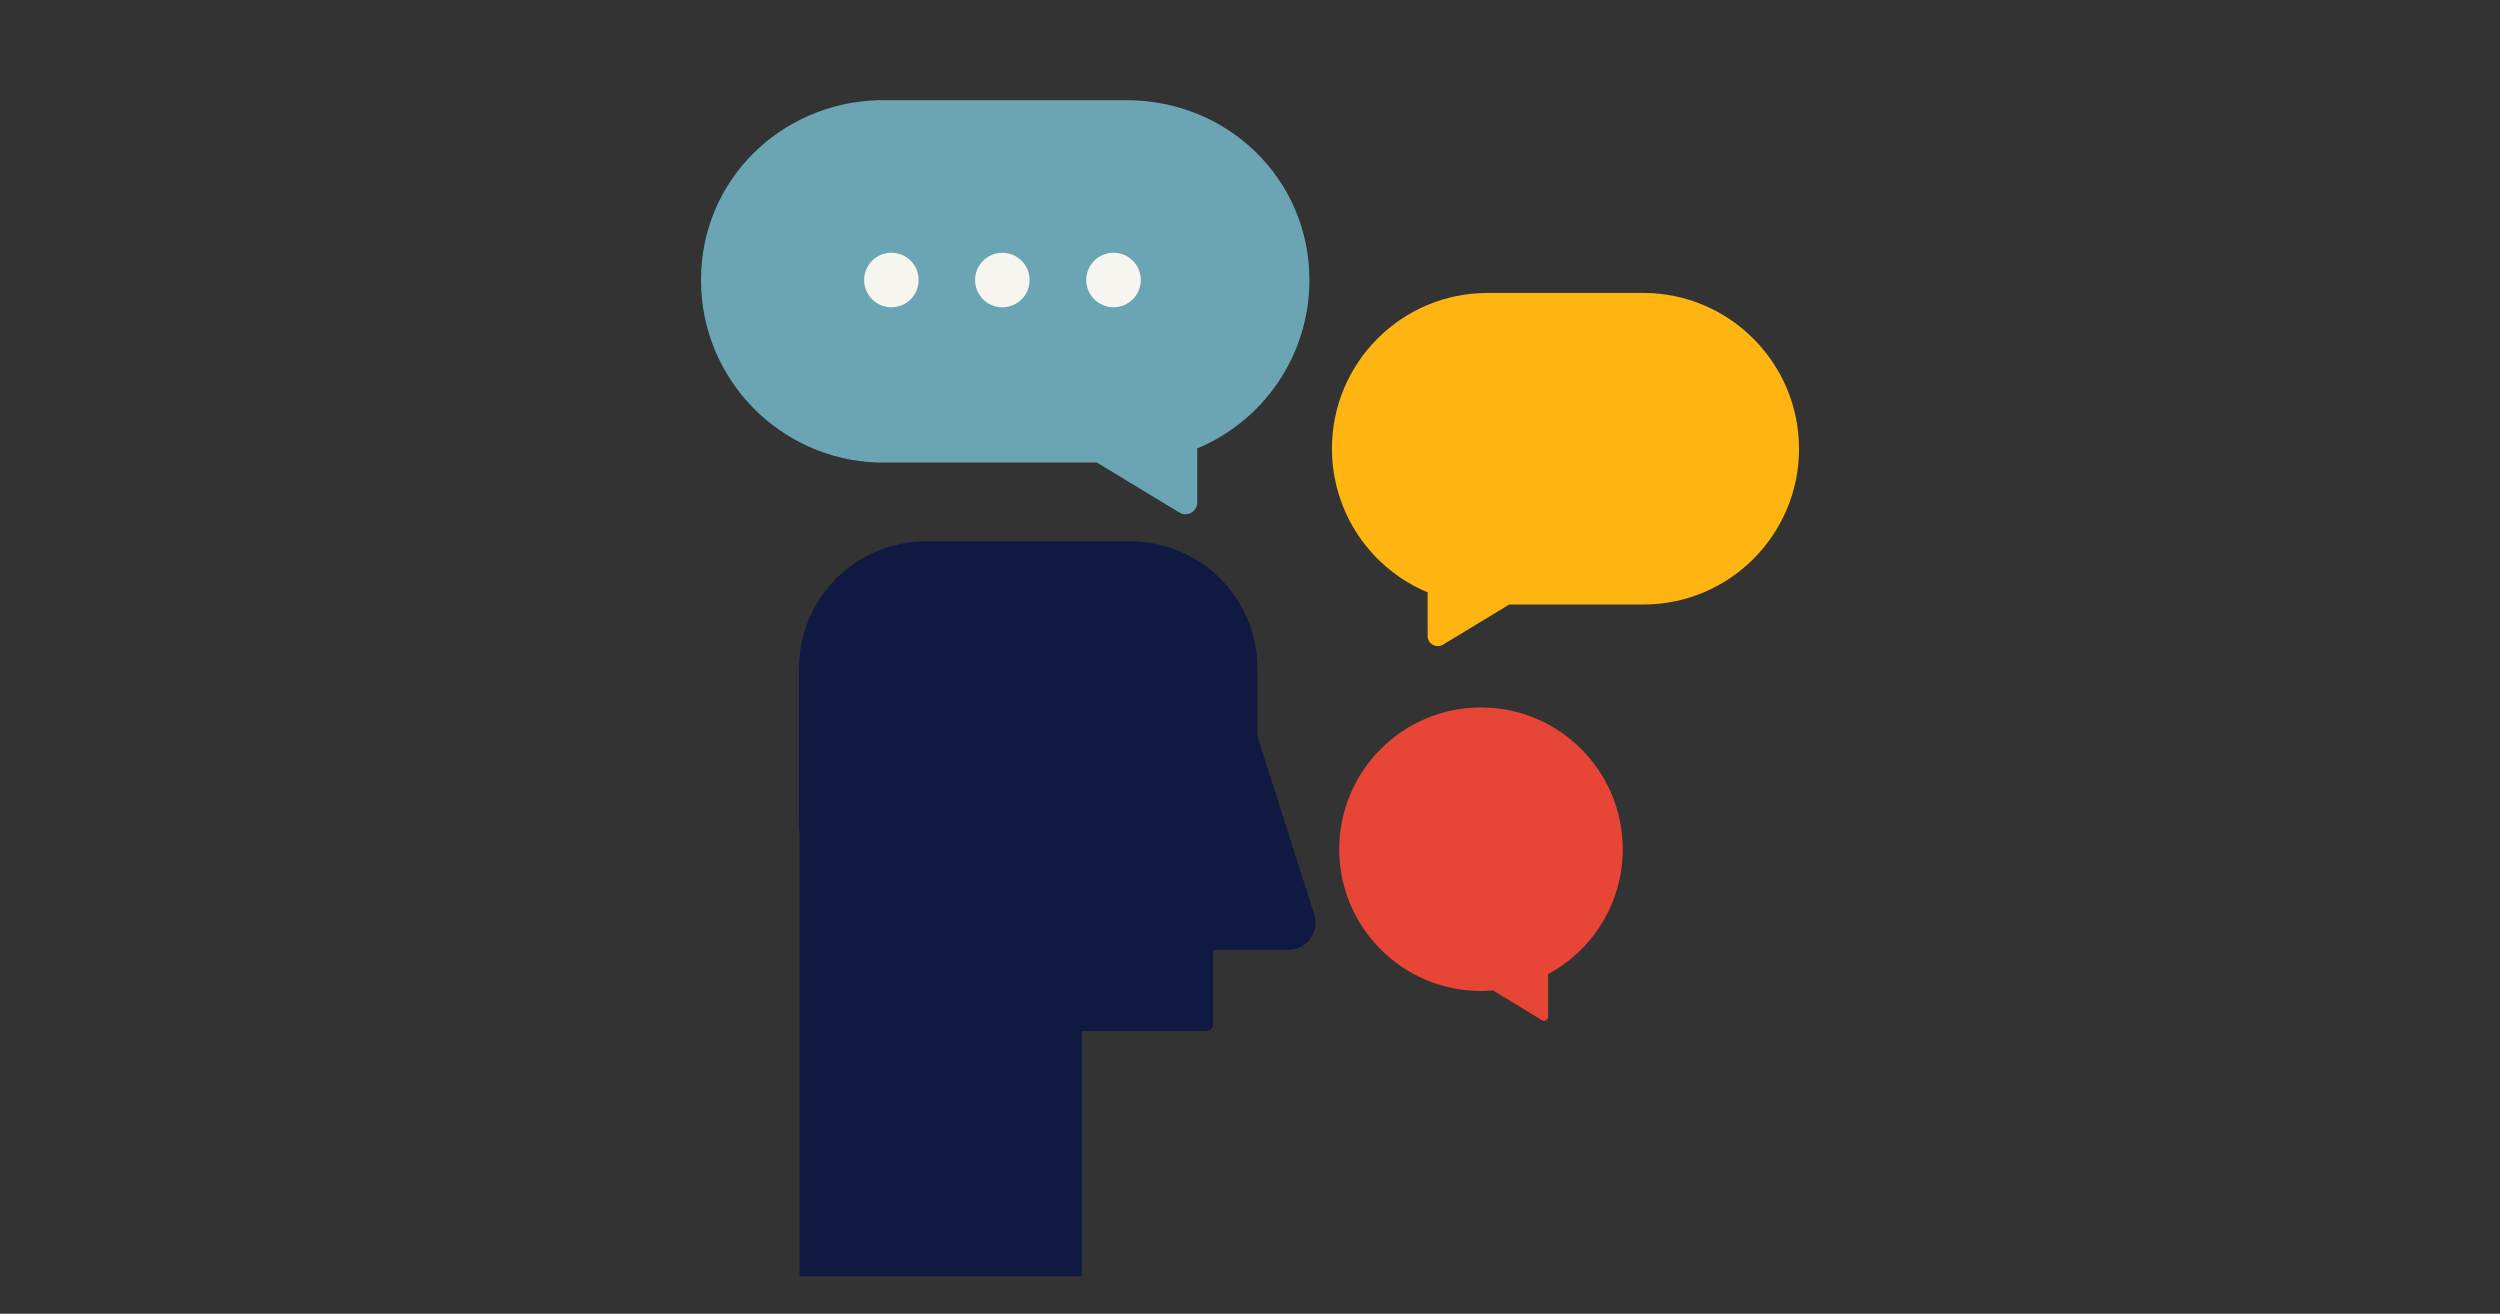
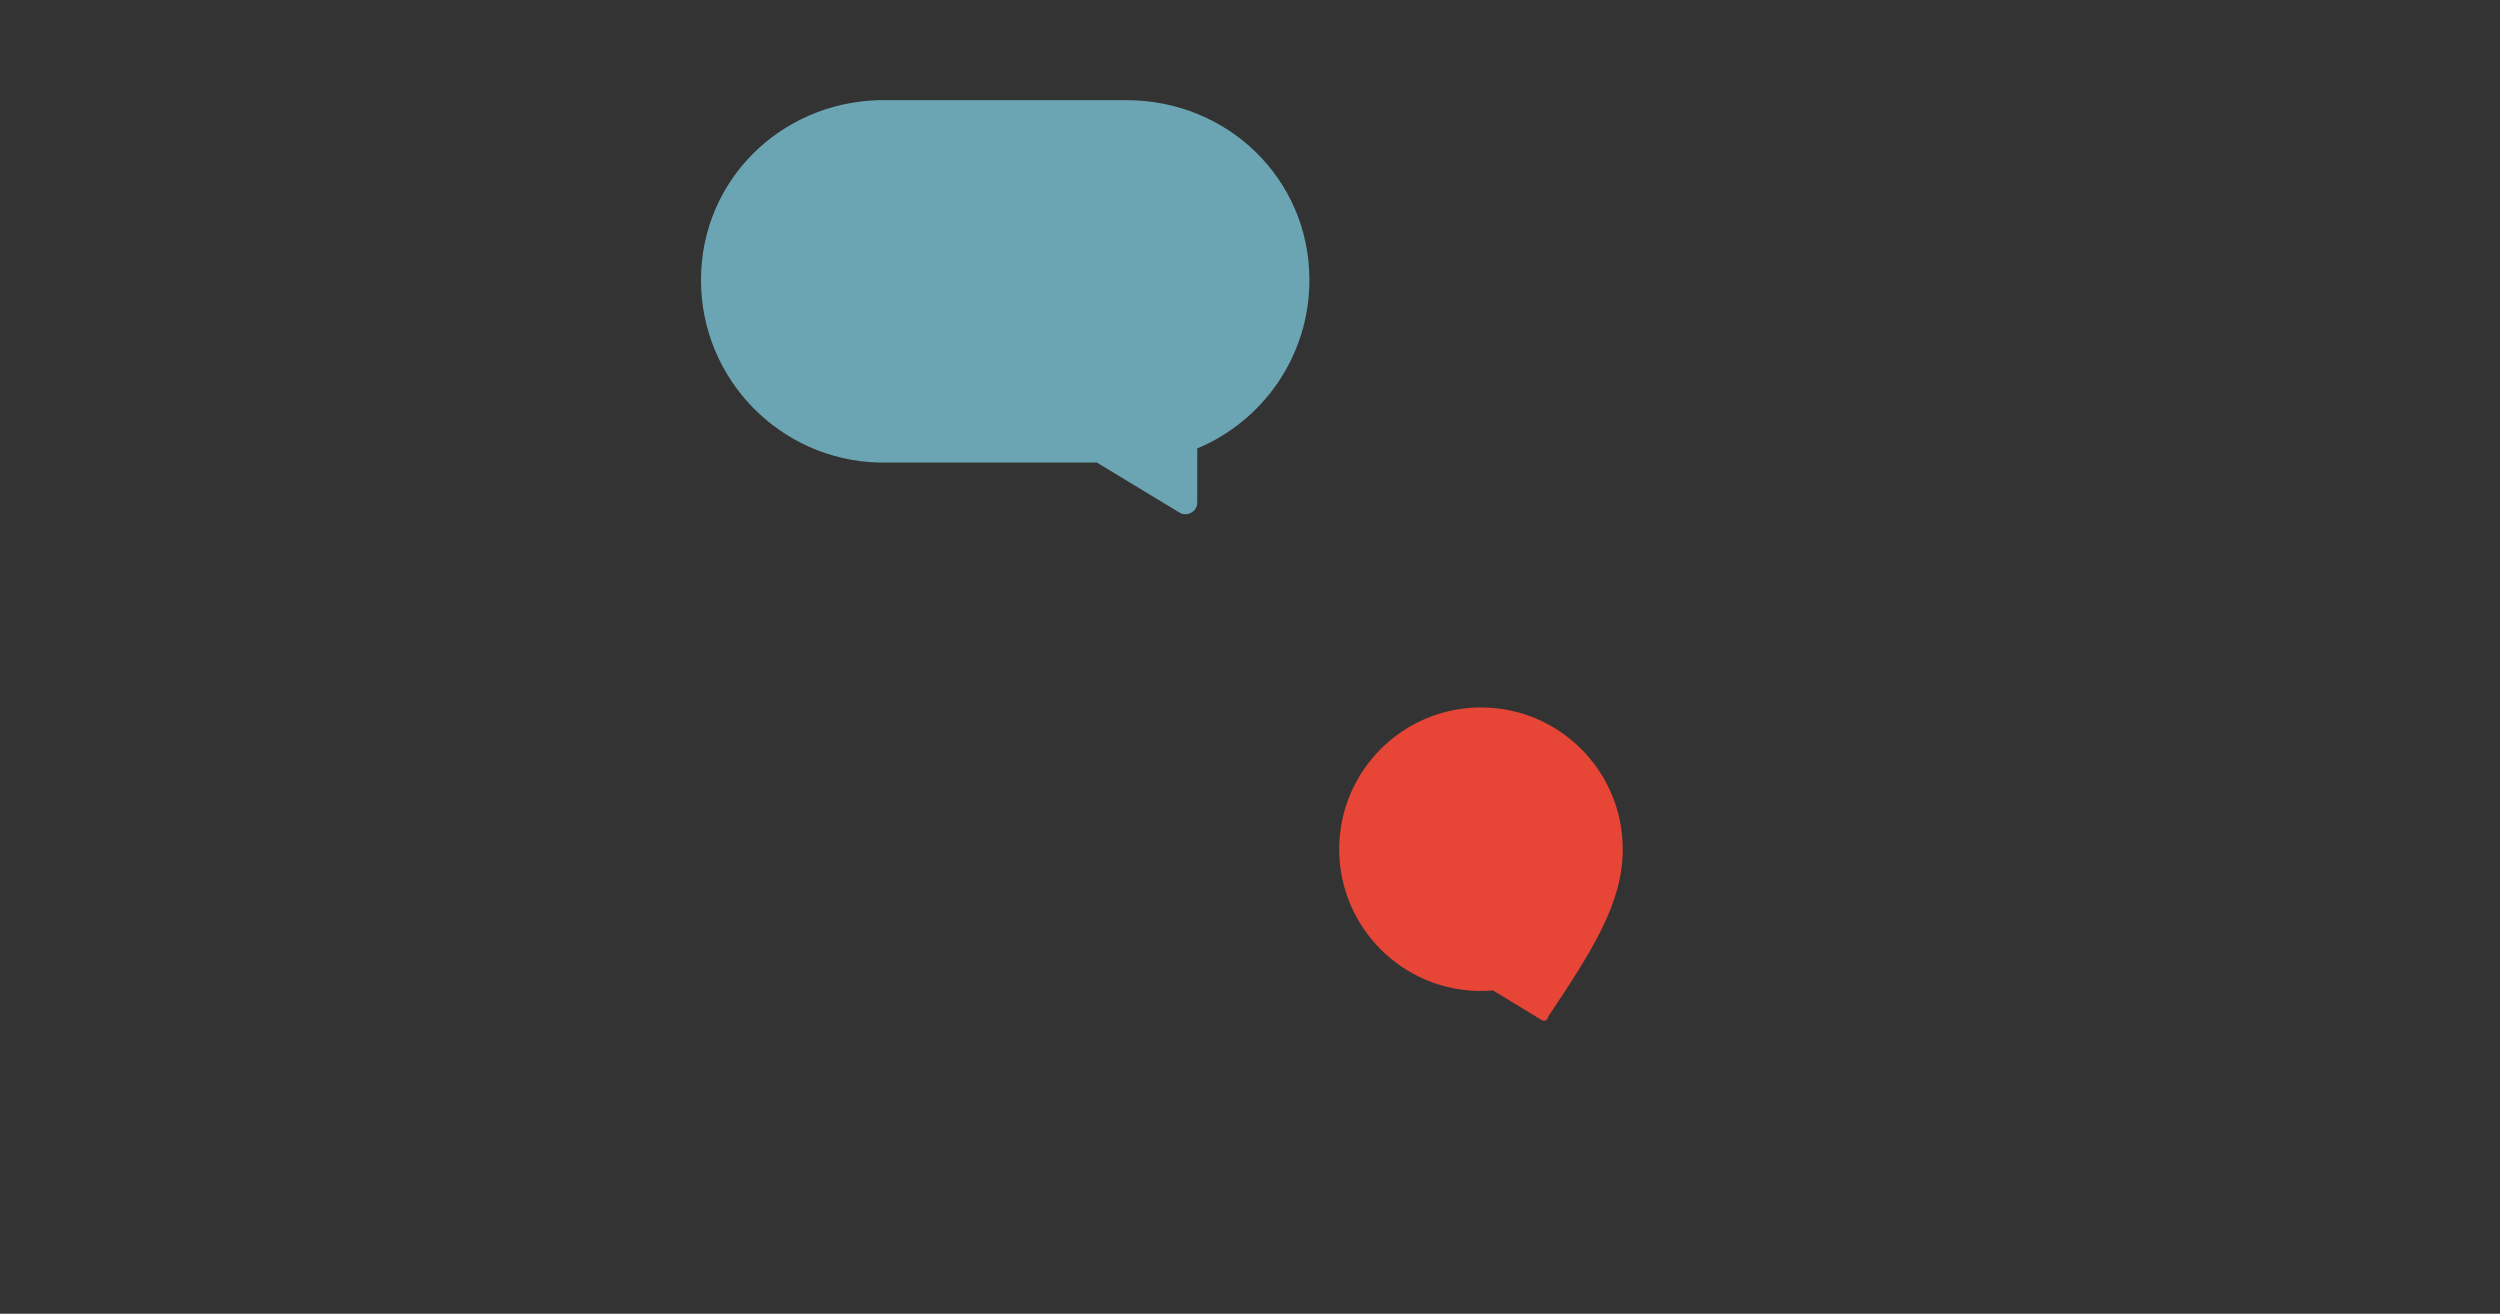
<svg xmlns="http://www.w3.org/2000/svg" version="1.1" id="Laag_1" x="0px" y="0px" viewBox="0 0 1275 670" style="enable-background:new 0 0 1275 670;" xml:space="preserve">
  <rect x="0" y="0" width="1275" height="670" fill="#333333" stroke="none" />
  <style type="text/css">
	.st0{fill:none;}
	.st1{fill:#6BA5B4;}
	.st2{fill:#FFB511;}
	.st3{fill-rule:evenodd;clip-rule:evenodd;fill:#0F1941;}
	.st4{fill:#E74536;}
	.st5{fill-rule:evenodd;clip-rule:evenodd;fill:#F7F5F0;}
</style>
  <rect y="-74" class="st0" width="1275" height="850" />
  <path class="st1" d="M667.8,142.8c0-51.5-41.7-91.7-93.2-91.7H448l0,0c-50.2,1.4-90.5,41.1-90.5,91.7s40.3,91.7,90.5,93.1l0,0h111.4  l42.1,25.5c4,2.4,9.1-0.5,9.1-5.1v-27.6C644.2,214.7,667.8,181.5,667.8,142.8z" />
-   <path class="st2" d="M838.1,149.4h-79.4c-43.9,0-79.4,35.6-79.4,79.4c0,33,20.1,61.3,48.8,73.3v22.3c0,4,4.4,6.4,7.8,4.4l33.8-20.5  h68.4c43.9,0,79.4-35.6,79.4-79.4S881.9,149.4,838.1,149.4z" />
-   <path class="st3" d="M670.3,466.4l-29-90.8v-34.7c0-35.8-29-64.8-64.8-64.8H472.3c-35.8,0-64.8,29-64.8,64.8v78.4  c0,1.9,0.1,3.8,0.3,5.7v225.9h143.9V525.8h63.7c1.8,0,3.3-1.5,3.3-3.3v-38.1H657C666.4,484.4,673,475.4,670.3,466.4z" />
-   <path class="st4" d="M827.6,433.1c0-39.9-32.4-72.3-72.3-72.3c-39.9,0-72.3,32.4-72.3,72.3s32.4,72.3,72.3,72.3  c2.1,0,4.1-0.1,6.1-0.3l25,15.2c1.4,0.8,3.1-0.2,3.1-1.7v-21.8C812.2,484.6,827.6,460.6,827.6,433.1z" />
+   <path class="st4" d="M827.6,433.1c0-39.9-32.4-72.3-72.3-72.3c-39.9,0-72.3,32.4-72.3,72.3s32.4,72.3,72.3,72.3  c2.1,0,4.1-0.1,6.1-0.3l25,15.2c1.4,0.8,3.1-0.2,3.1-1.7C812.2,484.6,827.6,460.6,827.6,433.1z" />
  <g>
-     <circle class="st5" cx="454.6" cy="142.8" r="13.9" />
-     <ellipse transform="matrix(0.16 -0.987 0.987 0.16 288.443 624.624)" class="st5" cx="511.3" cy="142.8" rx="13.9" ry="13.9" />
-     <circle class="st5" cx="567.9" cy="142.8" r="13.9" />
-   </g>
+     </g>
</svg>